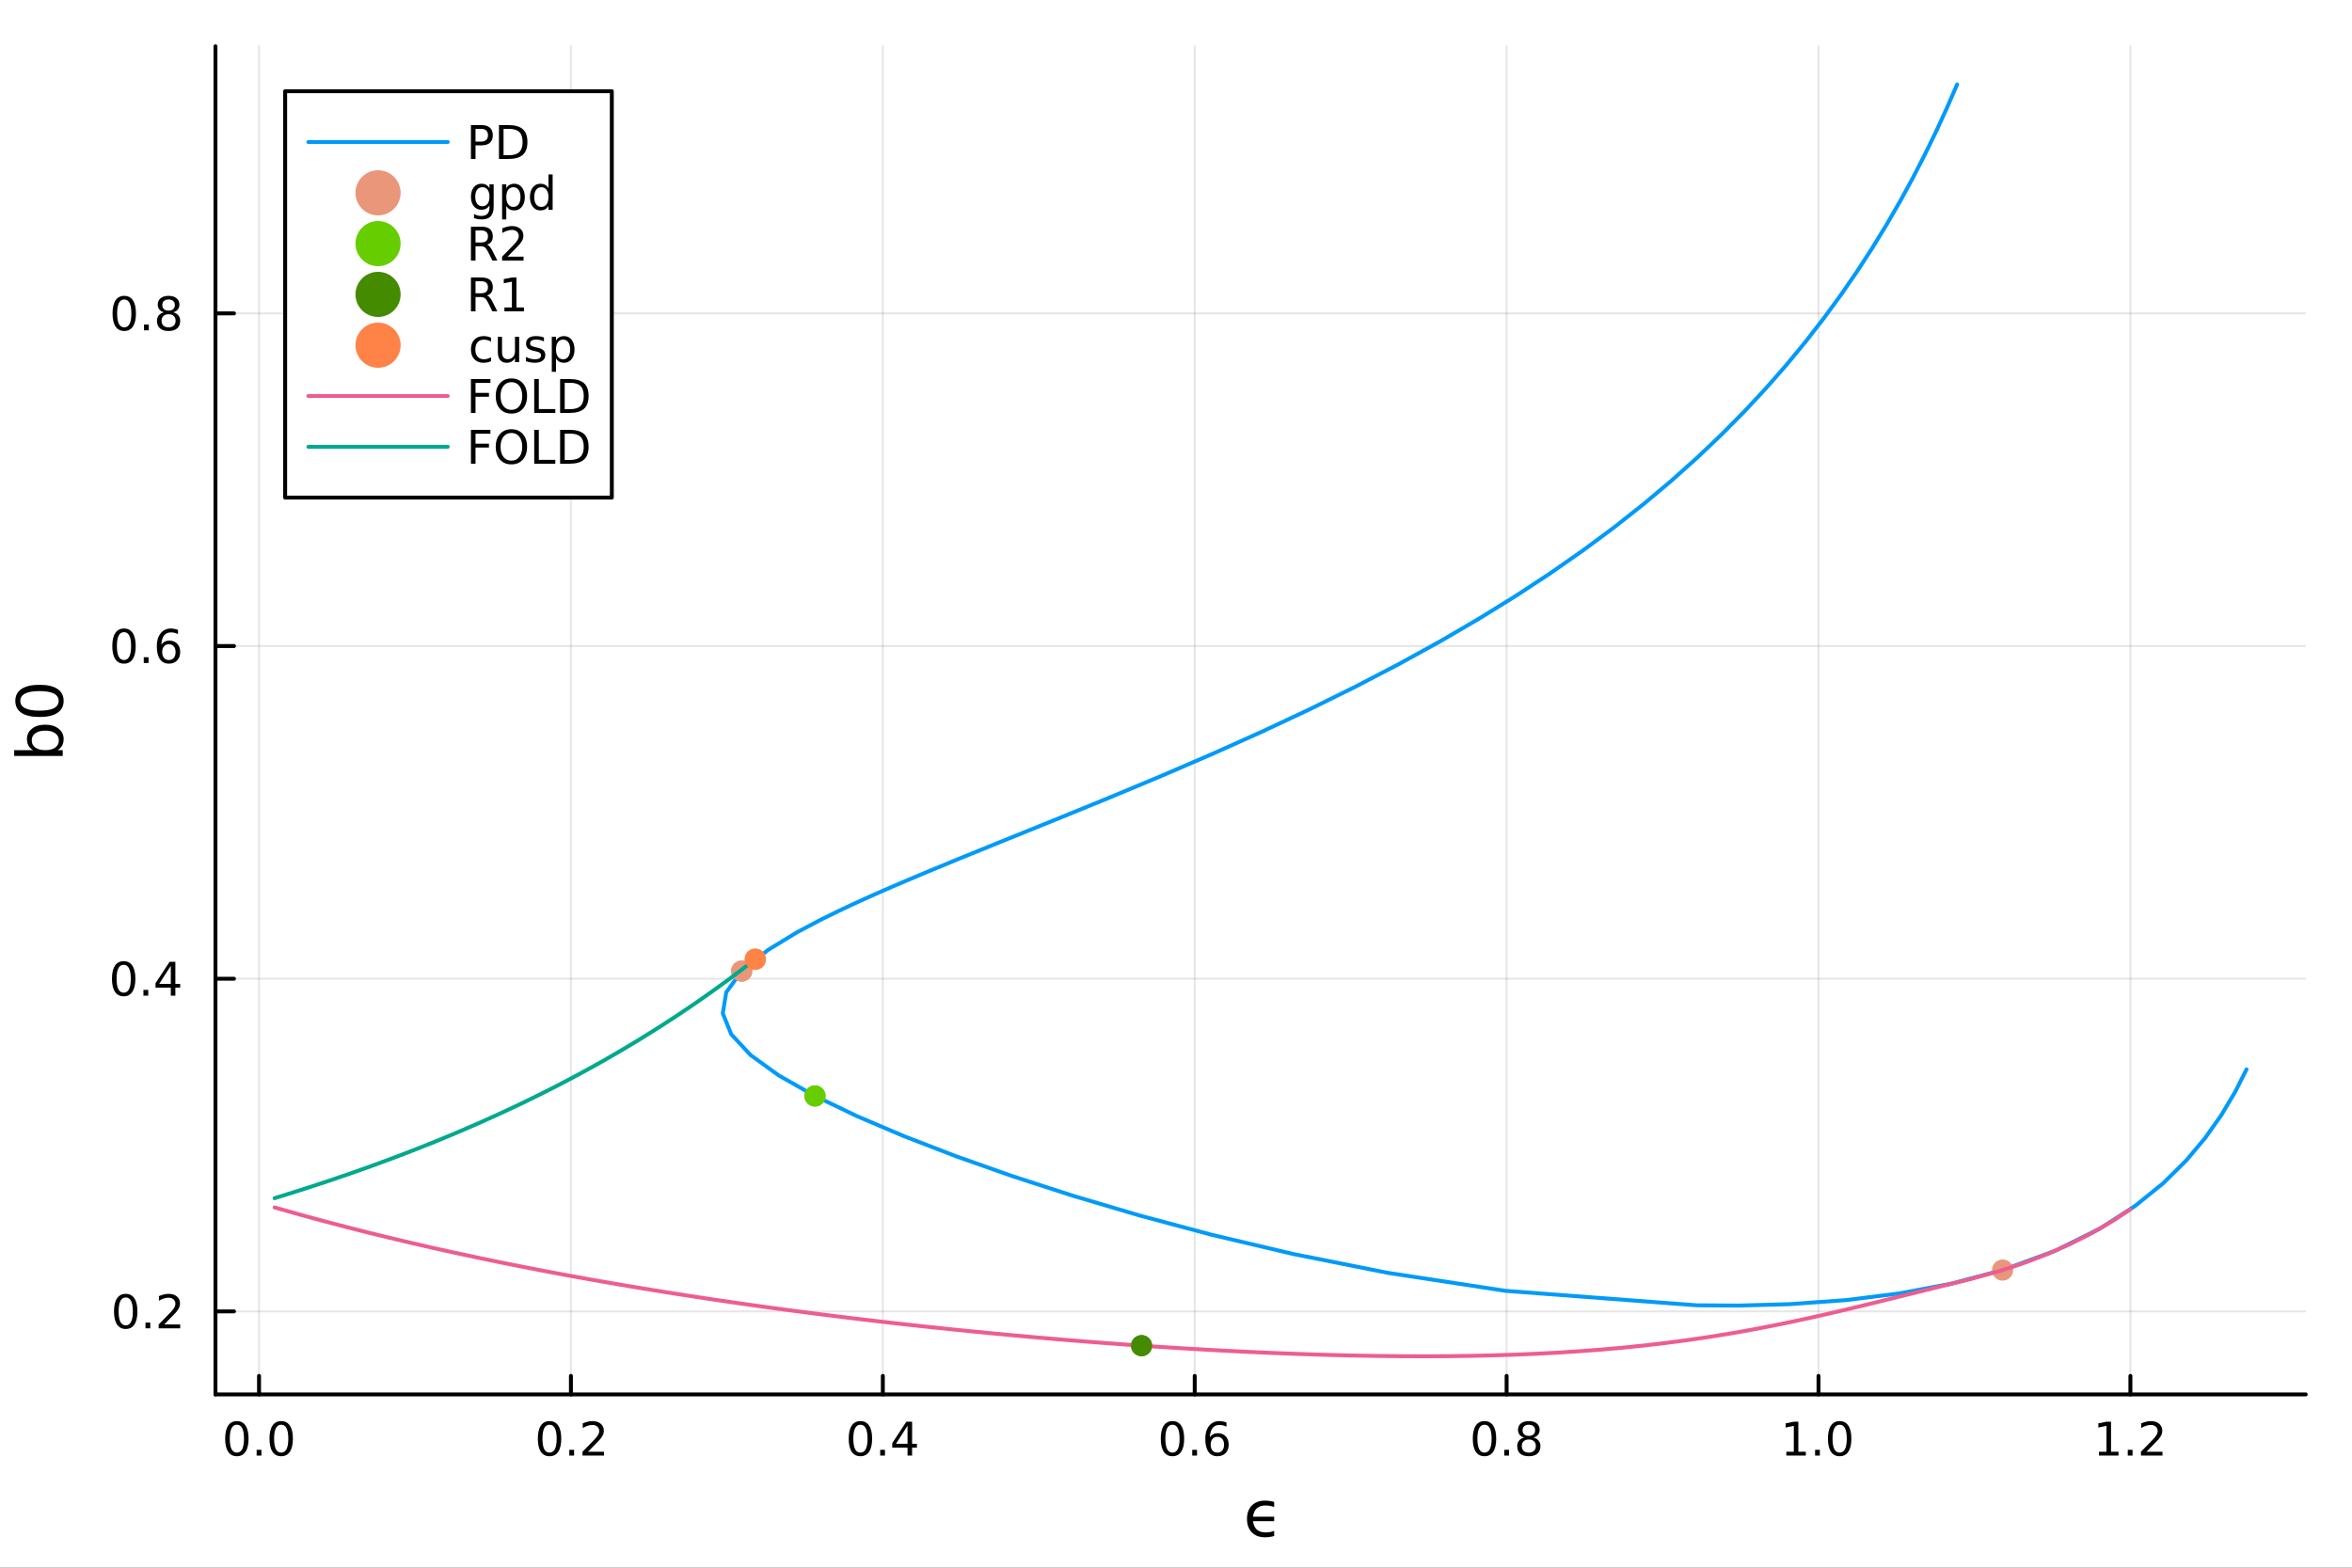
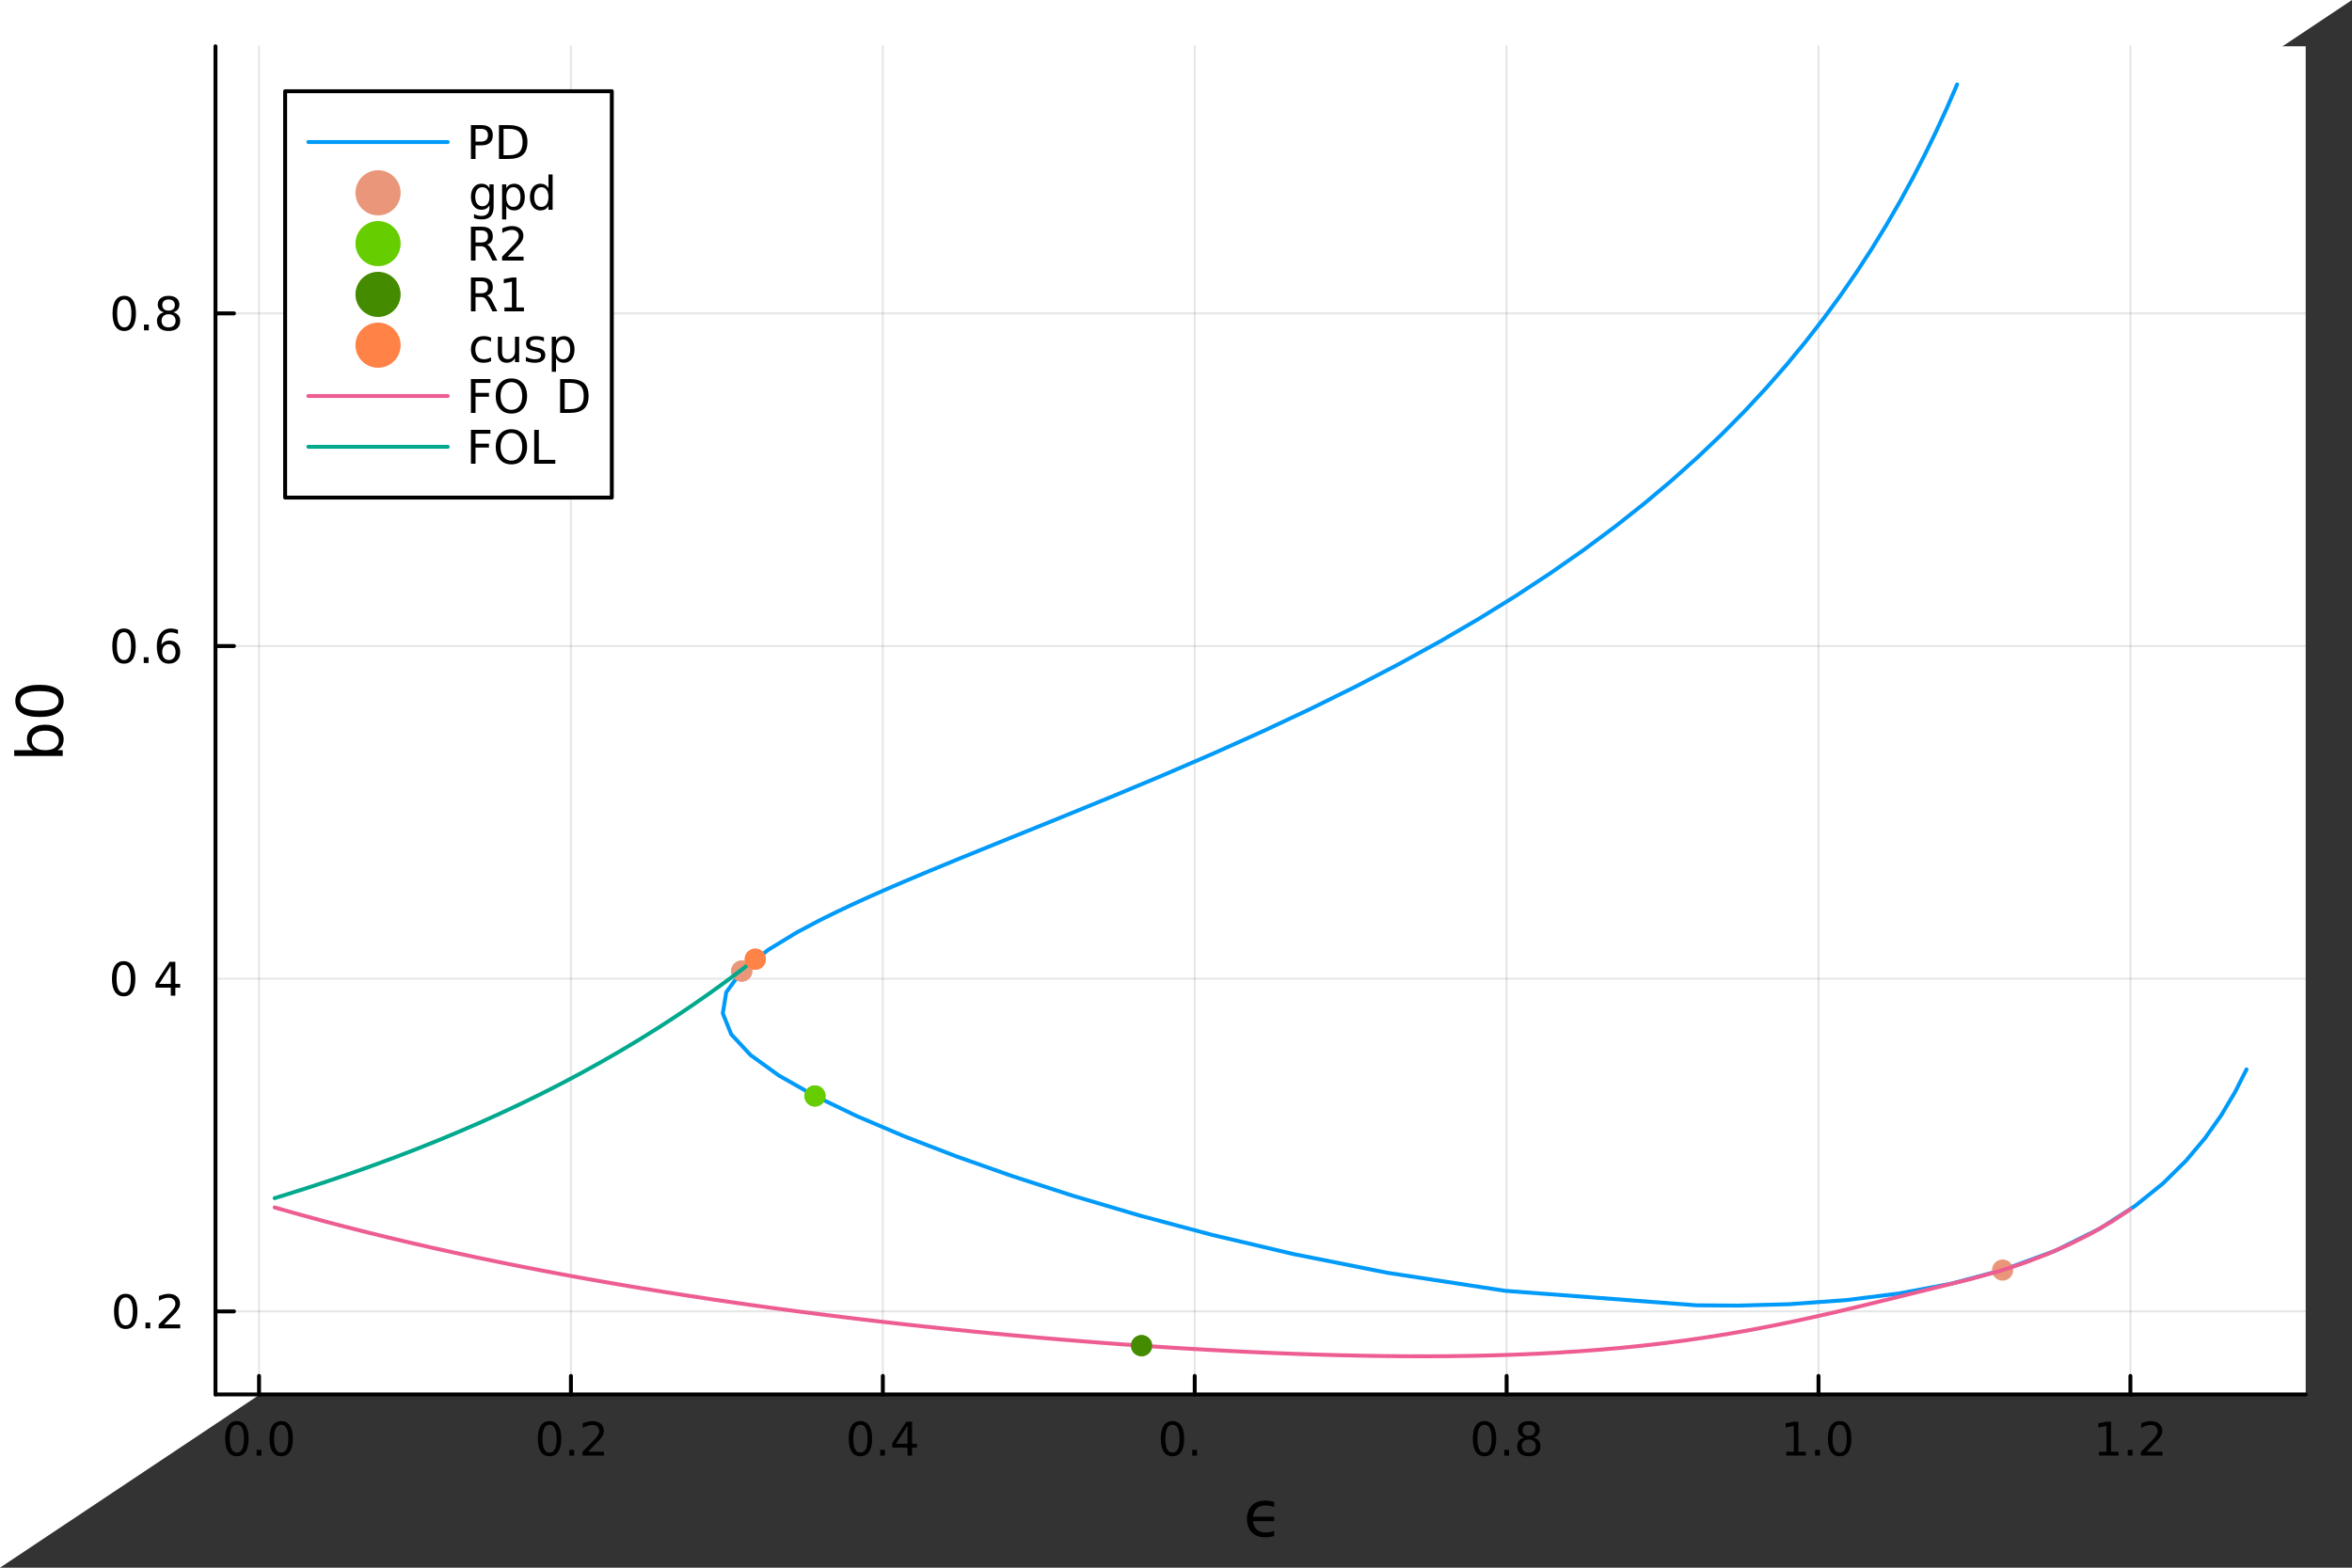
<svg xmlns="http://www.w3.org/2000/svg" width="600" height="400" viewBox="0 0 2400 1600">
  <rect x="0" y="0" width="2400" height="1600" fill="#333333" stroke="none" />
  <defs>
    <clipPath id="clip460">
      <rect x="0" y="0" width="2400" height="1600" />
    </clipPath>
  </defs>
-   <path clip-path="url(#clip460)" d="M0 1600 L2400 1600 L2400 0 L0 0  Z" fill="#ffffff" fill-rule="evenodd" fill-opacity="1" />
+   <path clip-path="url(#clip460)" d="M0 1600 L2400 0 L0 0  Z" fill="#ffffff" fill-rule="evenodd" fill-opacity="1" />
  <defs>
    <clipPath id="clip461">
      <rect x="219" y="47" width="2134" height="1377" />
    </clipPath>
  </defs>
  <path clip-path="url(#clip460)" d="M219.866 1423.18 L2352.76 1423.18 L2352.76 47.244 L219.866 47.244  Z" fill="#ffffff" fill-rule="evenodd" fill-opacity="1" />
  <polyline clip-path="url(#clip461)" style="stroke:#000000; stroke-linecap:round; stroke-linejoin:round; stroke-width:2; stroke-opacity:0.1; fill:none" points="264.318,1423.18 264.318,47.244 " />
  <polyline clip-path="url(#clip461)" style="stroke:#000000; stroke-linecap:round; stroke-linejoin:round; stroke-width:2; stroke-opacity:0.1; fill:none" points="582.579,1423.18 582.579,47.244 " />
  <polyline clip-path="url(#clip461)" style="stroke:#000000; stroke-linecap:round; stroke-linejoin:round; stroke-width:2; stroke-opacity:0.1; fill:none" points="900.84,1423.18 900.84,47.244 " />
  <polyline clip-path="url(#clip461)" style="stroke:#000000; stroke-linecap:round; stroke-linejoin:round; stroke-width:2; stroke-opacity:0.1; fill:none" points="1219.1,1423.18 1219.1,47.244 " />
  <polyline clip-path="url(#clip461)" style="stroke:#000000; stroke-linecap:round; stroke-linejoin:round; stroke-width:2; stroke-opacity:0.1; fill:none" points="1537.36,1423.18 1537.36,47.244 " />
  <polyline clip-path="url(#clip461)" style="stroke:#000000; stroke-linecap:round; stroke-linejoin:round; stroke-width:2; stroke-opacity:0.1; fill:none" points="1855.62,1423.18 1855.62,47.244 " />
  <polyline clip-path="url(#clip461)" style="stroke:#000000; stroke-linecap:round; stroke-linejoin:round; stroke-width:2; stroke-opacity:0.1; fill:none" points="2173.88,1423.18 2173.88,47.244 " />
  <polyline clip-path="url(#clip461)" style="stroke:#000000; stroke-linecap:round; stroke-linejoin:round; stroke-width:2; stroke-opacity:0.1; fill:none" points="219.866,1338.42 2352.76,1338.42 " />
  <polyline clip-path="url(#clip461)" style="stroke:#000000; stroke-linecap:round; stroke-linejoin:round; stroke-width:2; stroke-opacity:0.1; fill:none" points="219.866,998.896 2352.76,998.896 " />
  <polyline clip-path="url(#clip461)" style="stroke:#000000; stroke-linecap:round; stroke-linejoin:round; stroke-width:2; stroke-opacity:0.1; fill:none" points="219.866,659.375 2352.76,659.375 " />
  <polyline clip-path="url(#clip461)" style="stroke:#000000; stroke-linecap:round; stroke-linejoin:round; stroke-width:2; stroke-opacity:0.1; fill:none" points="219.866,319.853 2352.76,319.853 " />
  <polyline clip-path="url(#clip460)" style="stroke:#000000; stroke-linecap:round; stroke-linejoin:round; stroke-width:4; stroke-opacity:1; fill:none" points="219.866,1423.18 2352.76,1423.18 " />
  <polyline clip-path="url(#clip460)" style="stroke:#000000; stroke-linecap:round; stroke-linejoin:round; stroke-width:4; stroke-opacity:1; fill:none" points="264.318,1423.18 264.318,1404.28 " />
  <polyline clip-path="url(#clip460)" style="stroke:#000000; stroke-linecap:round; stroke-linejoin:round; stroke-width:4; stroke-opacity:1; fill:none" points="582.579,1423.18 582.579,1404.28 " />
  <polyline clip-path="url(#clip460)" style="stroke:#000000; stroke-linecap:round; stroke-linejoin:round; stroke-width:4; stroke-opacity:1; fill:none" points="900.84,1423.18 900.84,1404.28 " />
  <polyline clip-path="url(#clip460)" style="stroke:#000000; stroke-linecap:round; stroke-linejoin:round; stroke-width:4; stroke-opacity:1; fill:none" points="1219.1,1423.18 1219.1,1404.28 " />
  <polyline clip-path="url(#clip460)" style="stroke:#000000; stroke-linecap:round; stroke-linejoin:round; stroke-width:4; stroke-opacity:1; fill:none" points="1537.36,1423.18 1537.36,1404.28 " />
  <polyline clip-path="url(#clip460)" style="stroke:#000000; stroke-linecap:round; stroke-linejoin:round; stroke-width:4; stroke-opacity:1; fill:none" points="1855.62,1423.18 1855.62,1404.28 " />
  <polyline clip-path="url(#clip460)" style="stroke:#000000; stroke-linecap:round; stroke-linejoin:round; stroke-width:4; stroke-opacity:1; fill:none" points="2173.88,1423.18 2173.88,1404.28 " />
  <path clip-path="url(#clip460)" d="M241.702 1454.1 Q238.091 1454.1 236.263 1457.66 Q234.457 1461.2 234.457 1468.33 Q234.457 1475.44 236.263 1479.01 Q238.091 1482.55 241.702 1482.55 Q245.337 1482.55 247.142 1479.01 Q248.971 1475.44 248.971 1468.33 Q248.971 1461.2 247.142 1457.66 Q245.337 1454.1 241.702 1454.1 M241.702 1450.39 Q247.513 1450.39 250.568 1455 Q253.647 1459.58 253.647 1468.33 Q253.647 1477.06 250.568 1481.67 Q247.513 1486.25 241.702 1486.25 Q235.892 1486.25 232.814 1481.67 Q229.758 1477.06 229.758 1468.33 Q229.758 1459.58 232.814 1455 Q235.892 1450.39 241.702 1450.39 Z" fill="#000000" fill-rule="nonzero" fill-opacity="1" />
  <path clip-path="url(#clip460)" d="M261.864 1479.7 L266.749 1479.7 L266.749 1485.58 L261.864 1485.58 L261.864 1479.7 Z" fill="#000000" fill-rule="nonzero" fill-opacity="1" />
  <path clip-path="url(#clip460)" d="M286.934 1454.1 Q283.323 1454.1 281.494 1457.66 Q279.688 1461.2 279.688 1468.33 Q279.688 1475.44 281.494 1479.01 Q283.323 1482.55 286.934 1482.55 Q290.568 1482.55 292.373 1479.01 Q294.202 1475.44 294.202 1468.33 Q294.202 1461.2 292.373 1457.66 Q290.568 1454.1 286.934 1454.1 M286.934 1450.39 Q292.744 1450.39 295.799 1455 Q298.878 1459.58 298.878 1468.33 Q298.878 1477.06 295.799 1481.67 Q292.744 1486.25 286.934 1486.25 Q281.123 1486.25 278.045 1481.67 Q274.989 1477.06 274.989 1468.33 Q274.989 1459.58 278.045 1455 Q281.123 1450.39 286.934 1450.39 Z" fill="#000000" fill-rule="nonzero" fill-opacity="1" />
  <path clip-path="url(#clip460)" d="M560.762 1454.1 Q557.151 1454.1 555.322 1457.66 Q553.517 1461.2 553.517 1468.33 Q553.517 1475.44 555.322 1479.01 Q557.151 1482.55 560.762 1482.55 Q564.396 1482.55 566.202 1479.01 Q568.031 1475.44 568.031 1468.33 Q568.031 1461.2 566.202 1457.66 Q564.396 1454.1 560.762 1454.1 M560.762 1450.39 Q566.572 1450.39 569.628 1455 Q572.706 1459.58 572.706 1468.33 Q572.706 1477.06 569.628 1481.67 Q566.572 1486.25 560.762 1486.25 Q554.952 1486.25 551.873 1481.67 Q548.818 1477.06 548.818 1468.33 Q548.818 1459.58 551.873 1455 Q554.952 1450.39 560.762 1450.39 Z" fill="#000000" fill-rule="nonzero" fill-opacity="1" />
  <path clip-path="url(#clip460)" d="M580.924 1479.7 L585.808 1479.7 L585.808 1485.58 L580.924 1485.58 L580.924 1479.7 Z" fill="#000000" fill-rule="nonzero" fill-opacity="1" />
  <path clip-path="url(#clip460)" d="M600.021 1481.64 L616.34 1481.64 L616.34 1485.58 L594.396 1485.58 L594.396 1481.64 Q597.058 1478.89 601.641 1474.26 Q606.248 1469.61 607.428 1468.27 Q609.674 1465.74 610.553 1464.01 Q611.456 1462.25 611.456 1460.56 Q611.456 1457.8 609.512 1456.07 Q607.591 1454.33 604.489 1454.33 Q602.29 1454.33 599.836 1455.09 Q597.405 1455.86 594.628 1457.41 L594.628 1452.69 Q597.452 1451.55 599.905 1450.97 Q602.359 1450.39 604.396 1450.39 Q609.766 1450.39 612.961 1453.08 Q616.155 1455.77 616.155 1460.26 Q616.155 1462.39 615.345 1464.31 Q614.558 1466.2 612.452 1468.8 Q611.873 1469.47 608.771 1472.69 Q605.669 1475.88 600.021 1481.64 Z" fill="#000000" fill-rule="nonzero" fill-opacity="1" />
  <path clip-path="url(#clip460)" d="M877.981 1454.1 Q874.37 1454.1 872.542 1457.66 Q870.736 1461.2 870.736 1468.33 Q870.736 1475.44 872.542 1479.01 Q874.37 1482.55 877.981 1482.55 Q881.616 1482.55 883.421 1479.01 Q885.25 1475.44 885.25 1468.33 Q885.25 1461.2 883.421 1457.66 Q881.616 1454.1 877.981 1454.1 M877.981 1450.39 Q883.792 1450.39 886.847 1455 Q889.926 1459.58 889.926 1468.33 Q889.926 1477.06 886.847 1481.67 Q883.792 1486.25 877.981 1486.25 Q872.171 1486.25 869.093 1481.67 Q866.037 1477.06 866.037 1468.33 Q866.037 1459.58 869.093 1455 Q872.171 1450.39 877.981 1450.39 Z" fill="#000000" fill-rule="nonzero" fill-opacity="1" />
  <path clip-path="url(#clip460)" d="M898.143 1479.7 L903.028 1479.7 L903.028 1485.58 L898.143 1485.58 L898.143 1479.7 Z" fill="#000000" fill-rule="nonzero" fill-opacity="1" />
  <path clip-path="url(#clip460)" d="M926.06 1455.09 L914.254 1473.54 L926.06 1473.54 L926.06 1455.09 M924.833 1451.02 L930.713 1451.02 L930.713 1473.54 L935.643 1473.54 L935.643 1477.43 L930.713 1477.43 L930.713 1485.58 L926.06 1485.58 L926.06 1477.43 L910.458 1477.43 L910.458 1472.92 L924.833 1451.02 Z" fill="#000000" fill-rule="nonzero" fill-opacity="1" />
  <path clip-path="url(#clip460)" d="M1196.4 1454.1 Q1192.79 1454.1 1190.96 1457.66 Q1189.16 1461.2 1189.16 1468.33 Q1189.16 1475.44 1190.96 1479.01 Q1192.79 1482.55 1196.4 1482.55 Q1200.04 1482.55 1201.84 1479.01 Q1203.67 1475.44 1203.67 1468.33 Q1203.67 1461.2 1201.84 1457.66 Q1200.04 1454.1 1196.4 1454.1 M1196.4 1450.39 Q1202.21 1450.39 1205.27 1455 Q1208.35 1459.58 1208.35 1468.33 Q1208.35 1477.06 1205.27 1481.67 Q1202.21 1486.25 1196.4 1486.25 Q1190.59 1486.25 1187.52 1481.67 Q1184.46 1477.06 1184.46 1468.33 Q1184.46 1459.58 1187.52 1455 Q1190.59 1450.39 1196.4 1450.39 Z" fill="#000000" fill-rule="nonzero" fill-opacity="1" />
  <path clip-path="url(#clip460)" d="M1216.57 1479.7 L1221.45 1479.7 L1221.45 1485.58 L1216.57 1485.58 L1216.57 1479.7 Z" fill="#000000" fill-rule="nonzero" fill-opacity="1" />
-   <path clip-path="url(#clip460)" d="M1242.21 1466.44 Q1239.07 1466.44 1237.21 1468.59 Q1235.39 1470.74 1235.39 1474.49 Q1235.39 1478.22 1237.21 1480.39 Q1239.07 1482.55 1242.21 1482.55 Q1245.36 1482.55 1247.19 1480.39 Q1249.04 1478.22 1249.04 1474.49 Q1249.04 1470.74 1247.19 1468.59 Q1245.36 1466.44 1242.21 1466.44 M1251.5 1451.78 L1251.5 1456.04 Q1249.74 1455.21 1247.93 1454.77 Q1246.15 1454.33 1244.39 1454.33 Q1239.76 1454.33 1237.31 1457.45 Q1234.88 1460.58 1234.53 1466.9 Q1235.9 1464.89 1237.96 1463.82 Q1240.02 1462.73 1242.49 1462.73 Q1247.7 1462.73 1250.71 1465.9 Q1253.74 1469.05 1253.74 1474.49 Q1253.74 1479.82 1250.59 1483.03 Q1247.45 1486.25 1242.21 1486.25 Q1236.22 1486.25 1233.05 1481.67 Q1229.88 1477.06 1229.88 1468.33 Q1229.88 1460.14 1233.77 1455.28 Q1237.65 1450.39 1244.21 1450.39 Q1245.96 1450.39 1247.75 1450.74 Q1249.55 1451.09 1251.5 1451.78 Z" fill="#000000" fill-rule="nonzero" fill-opacity="1" />
  <path clip-path="url(#clip460)" d="M1514.79 1454.1 Q1511.18 1454.1 1509.35 1457.66 Q1507.55 1461.2 1507.55 1468.33 Q1507.55 1475.44 1509.35 1479.01 Q1511.18 1482.55 1514.79 1482.55 Q1518.43 1482.55 1520.23 1479.01 Q1522.06 1475.44 1522.06 1468.33 Q1522.06 1461.2 1520.23 1457.66 Q1518.43 1454.1 1514.79 1454.1 M1514.79 1450.39 Q1520.6 1450.39 1523.66 1455 Q1526.74 1459.58 1526.74 1468.33 Q1526.74 1477.06 1523.66 1481.67 Q1520.6 1486.25 1514.79 1486.25 Q1508.98 1486.25 1505.9 1481.67 Q1502.85 1477.06 1502.85 1468.33 Q1502.85 1459.58 1505.9 1455 Q1508.98 1450.39 1514.79 1450.39 Z" fill="#000000" fill-rule="nonzero" fill-opacity="1" />
  <path clip-path="url(#clip460)" d="M1534.95 1479.7 L1539.84 1479.7 L1539.84 1485.58 L1534.95 1485.58 L1534.95 1479.7 Z" fill="#000000" fill-rule="nonzero" fill-opacity="1" />
  <path clip-path="url(#clip460)" d="M1560.02 1469.17 Q1556.69 1469.17 1554.77 1470.95 Q1552.87 1472.73 1552.87 1475.86 Q1552.87 1478.98 1554.77 1480.77 Q1556.69 1482.55 1560.02 1482.55 Q1563.36 1482.55 1565.28 1480.77 Q1567.2 1478.96 1567.2 1475.86 Q1567.2 1472.73 1565.28 1470.95 Q1563.38 1469.17 1560.02 1469.17 M1555.35 1467.18 Q1552.34 1466.44 1550.65 1464.38 Q1548.98 1462.32 1548.98 1459.35 Q1548.98 1455.21 1551.92 1452.8 Q1554.89 1450.39 1560.02 1450.39 Q1565.19 1450.39 1568.13 1452.8 Q1571.07 1455.21 1571.07 1459.35 Q1571.07 1462.32 1569.38 1464.38 Q1567.71 1466.44 1564.72 1467.18 Q1568.1 1467.96 1569.98 1470.26 Q1571.88 1472.55 1571.88 1475.86 Q1571.88 1480.88 1568.8 1483.57 Q1565.74 1486.25 1560.02 1486.25 Q1554.31 1486.25 1551.23 1483.57 Q1548.17 1480.88 1548.17 1475.86 Q1548.17 1472.55 1550.07 1470.26 Q1551.97 1467.96 1555.35 1467.18 M1553.64 1459.79 Q1553.64 1462.48 1555.3 1463.98 Q1556.99 1465.49 1560.02 1465.49 Q1563.03 1465.49 1564.72 1463.98 Q1566.44 1462.48 1566.44 1459.79 Q1566.44 1457.11 1564.72 1455.6 Q1563.03 1454.1 1560.02 1454.1 Q1556.99 1454.1 1555.3 1455.6 Q1553.64 1457.11 1553.64 1459.79 Z" fill="#000000" fill-rule="nonzero" fill-opacity="1" />
  <path clip-path="url(#clip460)" d="M1822.78 1481.64 L1830.42 1481.64 L1830.42 1455.28 L1822.1 1456.95 L1822.1 1452.69 L1830.37 1451.02 L1835.04 1451.02 L1835.04 1481.64 L1842.68 1481.64 L1842.68 1485.58 L1822.78 1485.58 L1822.78 1481.64 Z" fill="#000000" fill-rule="nonzero" fill-opacity="1" />
  <path clip-path="url(#clip460)" d="M1852.13 1479.7 L1857.01 1479.7 L1857.01 1485.58 L1852.13 1485.58 L1852.13 1479.7 Z" fill="#000000" fill-rule="nonzero" fill-opacity="1" />
  <path clip-path="url(#clip460)" d="M1877.2 1454.1 Q1873.59 1454.1 1871.76 1457.66 Q1869.95 1461.2 1869.95 1468.33 Q1869.95 1475.44 1871.76 1479.01 Q1873.59 1482.55 1877.2 1482.55 Q1880.83 1482.55 1882.64 1479.01 Q1884.47 1475.44 1884.47 1468.33 Q1884.47 1461.2 1882.64 1457.66 Q1880.83 1454.1 1877.2 1454.1 M1877.2 1450.39 Q1883.01 1450.39 1886.06 1455 Q1889.14 1459.58 1889.14 1468.33 Q1889.14 1477.06 1886.06 1481.67 Q1883.01 1486.25 1877.2 1486.25 Q1871.39 1486.25 1868.31 1481.67 Q1865.25 1477.06 1865.25 1468.33 Q1865.25 1459.58 1868.31 1455 Q1871.39 1450.39 1877.2 1450.39 Z" fill="#000000" fill-rule="nonzero" fill-opacity="1" />
  <path clip-path="url(#clip460)" d="M2141.84 1481.64 L2149.47 1481.64 L2149.47 1455.28 L2141.16 1456.95 L2141.16 1452.69 L2149.43 1451.02 L2154.1 1451.02 L2154.1 1481.64 L2161.74 1481.64 L2161.74 1485.58 L2141.84 1485.58 L2141.84 1481.64 Z" fill="#000000" fill-rule="nonzero" fill-opacity="1" />
  <path clip-path="url(#clip460)" d="M2171.19 1479.7 L2176.07 1479.7 L2176.07 1485.58 L2171.19 1485.58 L2171.19 1479.7 Z" fill="#000000" fill-rule="nonzero" fill-opacity="1" />
  <path clip-path="url(#clip460)" d="M2190.28 1481.64 L2206.6 1481.64 L2206.6 1485.58 L2184.66 1485.58 L2184.66 1481.64 Q2187.32 1478.89 2191.91 1474.26 Q2196.51 1469.61 2197.69 1468.27 Q2199.94 1465.74 2200.82 1464.01 Q2201.72 1462.25 2201.72 1460.56 Q2201.72 1457.8 2199.78 1456.07 Q2197.85 1454.33 2194.75 1454.33 Q2192.55 1454.33 2190.1 1455.09 Q2187.67 1455.86 2184.89 1457.41 L2184.89 1452.69 Q2187.72 1451.55 2190.17 1450.97 Q2192.62 1450.39 2194.66 1450.39 Q2200.03 1450.39 2203.22 1453.08 Q2206.42 1455.77 2206.42 1460.26 Q2206.42 1462.39 2205.61 1464.31 Q2204.82 1466.2 2202.72 1468.8 Q2202.14 1469.47 2199.03 1472.69 Q2195.93 1475.88 2190.28 1481.64 Z" fill="#000000" fill-rule="nonzero" fill-opacity="1" />
  <path clip-path="url(#clip460)" d="M1300.17 1538.06 Q1298.99 1537.65 1297.82 1537.33 Q1294.67 1536.5 1291.29 1536.5 Q1285.47 1536.5 1282.22 1539.65 Q1279.2 1542.58 1278.62 1547.96 L1300.17 1547.96 L1300.17 1552.54 L1278.62 1552.54 Q1279.2 1557.92 1282.22 1560.85 Q1285.47 1564 1291.29 1564 Q1295.37 1564 1297.82 1563.17 L1300.17 1562.38 L1300.17 1567.69 L1297.66 1568.27 Q1294.35 1568.97 1290.94 1568.97 Q1282.41 1568.97 1277.45 1564 Q1272.45 1559.04 1272.45 1550.25 Q1272.45 1541.47 1277.45 1536.5 Q1282.41 1531.54 1290.94 1531.54 Q1294.16 1531.54 1297.66 1532.24 Q1298.93 1532.49 1300.17 1532.87 L1300.17 1538.06 Z" fill="#000000" fill-rule="nonzero" fill-opacity="1" />
  <polyline clip-path="url(#clip460)" style="stroke:#000000; stroke-linecap:round; stroke-linejoin:round; stroke-width:4; stroke-opacity:1; fill:none" points="219.866,1423.18 219.866,47.244 " />
  <polyline clip-path="url(#clip460)" style="stroke:#000000; stroke-linecap:round; stroke-linejoin:round; stroke-width:4; stroke-opacity:1; fill:none" points="219.866,1338.42 238.764,1338.42 " />
-   <polyline clip-path="url(#clip460)" style="stroke:#000000; stroke-linecap:round; stroke-linejoin:round; stroke-width:4; stroke-opacity:1; fill:none" points="219.866,998.896 238.764,998.896 " />
  <polyline clip-path="url(#clip460)" style="stroke:#000000; stroke-linecap:round; stroke-linejoin:round; stroke-width:4; stroke-opacity:1; fill:none" points="219.866,659.375 238.764,659.375 " />
  <polyline clip-path="url(#clip460)" style="stroke:#000000; stroke-linecap:round; stroke-linejoin:round; stroke-width:4; stroke-opacity:1; fill:none" points="219.866,319.853 238.764,319.853 " />
  <path clip-path="url(#clip460)" d="M128.288 1324.22 Q124.677 1324.22 122.848 1327.78 Q121.043 1331.32 121.043 1338.45 Q121.043 1345.56 122.848 1349.12 Q124.677 1352.67 128.288 1352.67 Q131.922 1352.67 133.728 1349.12 Q135.556 1345.56 135.556 1338.45 Q135.556 1331.32 133.728 1327.78 Q131.922 1324.22 128.288 1324.22 M128.288 1320.51 Q134.098 1320.51 137.154 1325.12 Q140.232 1329.7 140.232 1338.45 Q140.232 1347.18 137.154 1351.79 Q134.098 1356.37 128.288 1356.37 Q122.478 1356.37 119.399 1351.79 Q116.343 1347.18 116.343 1338.45 Q116.343 1329.7 119.399 1325.12 Q122.478 1320.51 128.288 1320.51 Z" fill="#000000" fill-rule="nonzero" fill-opacity="1" />
  <path clip-path="url(#clip460)" d="M148.45 1349.82 L153.334 1349.82 L153.334 1355.7 L148.45 1355.7 L148.45 1349.82 Z" fill="#000000" fill-rule="nonzero" fill-opacity="1" />
  <path clip-path="url(#clip460)" d="M167.547 1351.76 L183.866 1351.76 L183.866 1355.7 L161.922 1355.7 L161.922 1351.76 Q164.584 1349.01 169.167 1344.38 Q173.774 1339.73 174.954 1338.38 Q177.2 1335.86 178.079 1334.12 Q178.982 1332.36 178.982 1330.67 Q178.982 1327.92 177.038 1326.18 Q175.116 1324.45 172.014 1324.45 Q169.815 1324.45 167.362 1325.21 Q164.931 1325.98 162.153 1327.53 L162.153 1322.8 Q164.977 1321.67 167.431 1321.09 Q169.885 1320.51 171.922 1320.51 Q177.292 1320.51 180.487 1323.2 Q183.681 1325.88 183.681 1330.37 Q183.681 1332.5 182.871 1334.42 Q182.084 1336.32 179.977 1338.92 Q179.399 1339.59 176.297 1342.8 Q173.195 1346 167.547 1351.76 Z" fill="#000000" fill-rule="nonzero" fill-opacity="1" />
  <path clip-path="url(#clip460)" d="M126.205 984.695 Q122.593 984.695 120.765 988.259 Q118.959 991.801 118.959 998.931 Q118.959 1006.04 120.765 1009.6 Q122.593 1013.14 126.205 1013.14 Q129.839 1013.14 131.644 1009.6 Q133.473 1006.04 133.473 998.931 Q133.473 991.801 131.644 988.259 Q129.839 984.695 126.205 984.695 M126.205 980.991 Q132.015 980.991 135.07 985.597 Q138.149 990.181 138.149 998.931 Q138.149 1007.66 135.07 1012.26 Q132.015 1016.85 126.205 1016.85 Q120.394 1016.85 117.316 1012.26 Q114.26 1007.66 114.26 998.931 Q114.26 990.181 117.316 985.597 Q120.394 980.991 126.205 980.991 Z" fill="#000000" fill-rule="nonzero" fill-opacity="1" />
-   <path clip-path="url(#clip460)" d="M146.366 1010.3 L151.251 1010.3 L151.251 1016.18 L146.366 1016.18 L146.366 1010.3 Z" fill="#000000" fill-rule="nonzero" fill-opacity="1" />
  <path clip-path="url(#clip460)" d="M174.283 985.69 L162.477 1004.14 L174.283 1004.14 L174.283 985.69 M173.056 981.616 L178.936 981.616 L178.936 1004.14 L183.866 1004.14 L183.866 1008.03 L178.936 1008.03 L178.936 1016.18 L174.283 1016.18 L174.283 1008.03 L158.681 1008.03 L158.681 1003.51 L173.056 981.616 Z" fill="#000000" fill-rule="nonzero" fill-opacity="1" />
  <path clip-path="url(#clip460)" d="M126.529 645.173 Q122.918 645.173 121.089 648.738 Q119.283 652.28 119.283 659.409 Q119.283 666.516 121.089 670.081 Q122.918 673.622 126.529 673.622 Q130.163 673.622 131.968 670.081 Q133.797 666.516 133.797 659.409 Q133.797 652.28 131.968 648.738 Q130.163 645.173 126.529 645.173 M126.529 641.47 Q132.339 641.47 135.394 646.076 Q138.473 650.659 138.473 659.409 Q138.473 668.136 135.394 672.743 Q132.339 677.326 126.529 677.326 Q120.718 677.326 117.64 672.743 Q114.584 668.136 114.584 659.409 Q114.584 650.659 117.64 646.076 Q120.718 641.47 126.529 641.47 Z" fill="#000000" fill-rule="nonzero" fill-opacity="1" />
  <path clip-path="url(#clip460)" d="M146.691 670.775 L151.575 670.775 L151.575 676.655 L146.691 676.655 L146.691 670.775 Z" fill="#000000" fill-rule="nonzero" fill-opacity="1" />
  <path clip-path="url(#clip460)" d="M172.339 657.511 Q169.19 657.511 167.339 659.664 Q165.51 661.817 165.51 665.567 Q165.51 669.293 167.339 671.469 Q169.19 673.622 172.339 673.622 Q175.487 673.622 177.315 671.469 Q179.167 669.293 179.167 665.567 Q179.167 661.817 177.315 659.664 Q175.487 657.511 172.339 657.511 M181.621 642.858 L181.621 647.118 Q179.862 646.284 178.056 645.845 Q176.274 645.405 174.514 645.405 Q169.885 645.405 167.431 648.53 Q165.001 651.655 164.653 657.974 Q166.019 655.96 168.079 654.895 Q170.139 653.807 172.616 653.807 Q177.825 653.807 180.834 656.979 Q183.866 660.127 183.866 665.567 Q183.866 670.891 180.718 674.108 Q177.57 677.326 172.339 677.326 Q166.343 677.326 163.172 672.743 Q160.001 668.136 160.001 659.409 Q160.001 651.215 163.89 646.354 Q167.778 641.47 174.329 641.47 Q176.089 641.47 177.871 641.817 Q179.676 642.164 181.621 642.858 Z" fill="#000000" fill-rule="nonzero" fill-opacity="1" />
  <path clip-path="url(#clip460)" d="M126.783 305.652 Q123.172 305.652 121.343 309.217 Q119.538 312.758 119.538 319.888 Q119.538 326.994 121.343 330.559 Q123.172 334.101 126.783 334.101 Q130.417 334.101 132.223 330.559 Q134.052 326.994 134.052 319.888 Q134.052 312.758 132.223 309.217 Q130.417 305.652 126.783 305.652 M126.783 301.948 Q132.593 301.948 135.649 306.555 Q138.728 311.138 138.728 319.888 Q138.728 328.615 135.649 333.221 Q132.593 337.804 126.783 337.804 Q120.973 337.804 117.894 333.221 Q114.839 328.615 114.839 319.888 Q114.839 311.138 117.894 306.555 Q120.973 301.948 126.783 301.948 Z" fill="#000000" fill-rule="nonzero" fill-opacity="1" />
  <path clip-path="url(#clip460)" d="M146.945 331.254 L151.829 331.254 L151.829 337.133 L146.945 337.133 L146.945 331.254 Z" fill="#000000" fill-rule="nonzero" fill-opacity="1" />
  <path clip-path="url(#clip460)" d="M172.014 320.721 Q168.681 320.721 166.76 322.504 Q164.862 324.286 164.862 327.411 Q164.862 330.536 166.76 332.318 Q168.681 334.101 172.014 334.101 Q175.348 334.101 177.269 332.318 Q179.19 330.513 179.19 327.411 Q179.19 324.286 177.269 322.504 Q175.371 320.721 172.014 320.721 M167.339 318.73 Q164.329 317.99 162.64 315.93 Q160.973 313.869 160.973 310.906 Q160.973 306.763 163.913 304.356 Q166.876 301.948 172.014 301.948 Q177.176 301.948 180.116 304.356 Q183.056 306.763 183.056 310.906 Q183.056 313.869 181.366 315.93 Q179.7 317.99 176.714 318.73 Q180.093 319.517 181.968 321.809 Q183.866 324.101 183.866 327.411 Q183.866 332.434 180.788 335.119 Q177.732 337.804 172.014 337.804 Q166.297 337.804 163.218 335.119 Q160.163 332.434 160.163 327.411 Q160.163 324.101 162.061 321.809 Q163.959 319.517 167.339 318.73 M165.626 311.346 Q165.626 314.031 167.292 315.536 Q168.982 317.041 172.014 317.041 Q175.024 317.041 176.714 315.536 Q178.426 314.031 178.426 311.346 Q178.426 308.661 176.714 307.156 Q175.024 305.652 172.014 305.652 Q168.982 305.652 167.292 307.156 Q165.626 308.661 165.626 311.346 Z" fill="#000000" fill-rule="nonzero" fill-opacity="1" />
  <path clip-path="url(#clip460)" d="M46.212 745.699 Q39.751 745.699 36.09 748.373 Q32.398 751.015 32.398 755.662 Q32.398 760.309 36.09 762.982 Q39.751 765.624 46.212 765.624 Q52.673 765.624 56.365 762.982 Q60.026 760.309 60.026 755.662 Q60.026 751.015 56.365 748.373 Q52.673 745.699 46.212 745.699 M33.767 765.624 Q30.584 763.778 29.056 760.977 Q27.497 758.144 27.497 754.23 Q27.497 747.736 32.653 743.694 Q37.809 739.62 46.212 739.62 Q54.615 739.62 59.771 743.694 Q64.927 747.736 64.927 754.23 Q64.927 758.144 63.399 760.977 Q61.84 763.778 58.657 765.624 L64.004 765.624 L64.004 771.512 L14.479 771.512 L14.479 765.624 L33.767 765.624 Z" fill="#000000" fill-rule="nonzero" fill-opacity="1" />
  <path clip-path="url(#clip460)" d="M20.717 715.335 Q20.717 720.3 25.619 722.815 Q30.489 725.297 40.292 725.297 Q50.063 725.297 54.965 722.815 Q59.835 720.3 59.835 715.335 Q59.835 710.338 54.965 707.855 Q50.063 705.341 40.292 705.341 Q30.489 705.341 25.619 707.855 Q20.717 710.338 20.717 715.335 M15.625 715.335 Q15.625 707.346 21.959 703.145 Q28.261 698.912 40.292 698.912 Q52.291 698.912 58.625 703.145 Q64.927 707.346 64.927 715.335 Q64.927 723.324 58.625 727.557 Q52.291 731.759 40.292 731.759 Q28.261 731.759 21.959 727.557 Q15.625 723.324 15.625 715.335 Z" fill="#000000" fill-rule="nonzero" fill-opacity="1" />
  <polyline clip-path="url(#clip461)" style="stroke:#009af9; stroke-linecap:round; stroke-linejoin:round; stroke-width:4; stroke-opacity:1; fill:none" points="1997.07,86.186 1986.69,110.087 1975.71,133.981 1964.09,157.866 1951.79,181.743 1938.77,205.61 1924.97,229.465 1910.36,253.309 1894.88,277.139 1878.46,300.955 1861.06,324.754 1842.59,348.535 1823,372.295 1802.21,396.033 1780.14,419.746 1756.71,443.431 1731.83,467.083 1705.41,490.7 1677.36,514.277 1647.58,537.809 1615.97,561.29 1582.45,584.713 1546.92,608.073 1509.31,631.359 1469.54,654.564 1427.57,677.679 1383.39,700.691 1337.03,723.592 1288.55,746.37 1238.13,769.015 1185.99,791.519 1132.5,813.875 1078.14,836.082 1023.6,858.144 978.748,876.373 947.842,889.131 926.582,898.074 911.93,904.347 901.798,908.751 894.768,911.844 889.875,914.016 885.023,916.187 878.191,919.276 868.627,923.67 855.362,929.92 837.271,938.809 813.368,951.452 783.843,969.438 756.888,991.083 741.077,1012.7 737.527,1034.25 746.18,1055.64 765.891,1076.82 794.944,1097.8 831.605,1118.57 874.466,1139.18 922.555,1159.65 975.33,1180 1032.65,1200.25 1094.75,1220.39 1162.31,1240.41 1236.58,1260.27 1319.76,1279.89 1416.15,1299.1 1536.11,1317.44 1731.3,1332.21 1773.92,1332.48 1825.69,1331.07 1883.89,1326.89 1938.11,1320.09 1990.63,1310.23 2043.47,1296.25 2097.1,1276.59 2143.06,1253.76 2178.64,1230.81 2207.21,1207.75 2230.65,1184.61 2250.18,1161.4 2266.62,1138.13 2280.54,1114.8 2292.39,1091.42 " />
  <circle clip-path="url(#clip461)" cx="756.888" cy="991.083" r="10.8" fill="#e9967a" fill-rule="evenodd" fill-opacity="1" stroke="none" />
  <circle clip-path="url(#clip461)" cx="831.605" cy="1118.57" r="10.8" fill="#66cd00" fill-rule="evenodd" fill-opacity="1" stroke="none" />
  <circle clip-path="url(#clip461)" cx="2043.47" cy="1296.25" r="10.8" fill="#e9967a" fill-rule="evenodd" fill-opacity="1" stroke="none" />
  <circle clip-path="url(#clip461)" cx="756.888" cy="991.083" r="10.8" fill="#e9967a" fill-rule="evenodd" fill-opacity="1" stroke="none" />
  <circle clip-path="url(#clip461)" cx="831.605" cy="1118.57" r="10.8" fill="#66cd00" fill-rule="evenodd" fill-opacity="1" stroke="none" />
  <circle clip-path="url(#clip461)" cx="1164.85" cy="1373.4" r="10.8" fill="#458b00" fill-rule="evenodd" fill-opacity="1" stroke="none" />
  <circle clip-path="url(#clip461)" cx="770.719" cy="978.963" r="10.8" fill="#ff8247" fill-rule="evenodd" fill-opacity="1" stroke="none" />
  <polyline clip-path="url(#clip461)" style="stroke:#ed5d92; stroke-linecap:round; stroke-linejoin:round; stroke-width:4; stroke-opacity:1; fill:none" points="280.231,1232.32 286.102,1234.01 308.339,1240.28 330.594,1246.33 352.864,1252.18 375.149,1257.83 397.447,1263.29 419.756,1268.58 442.076,1273.69 464.405,1278.63 486.742,1283.41 509.088,1288.05 531.44,1292.53 549.786,1296.1 562.679,1298.56 571.739,1300.25 578.105,1301.43 582.579,1302.26 587.053,1303.07 593.421,1304.23 602.484,1305.85 615.384,1308.13 633.745,1311.3 656.127,1315.05 678.513,1318.69 700.902,1322.21 723.294,1325.62 745.688,1328.93 768.086,1332.13 790.485,1335.23 812.886,1338.23 835.289,1341.13 857.693,1343.94 880.098,1346.65 902.503,1349.28 924.91,1351.81 947.316,1354.25 969.722,1356.6 992.129,1358.87 1014.53,1361.05 1036.94,1363.14 1059.34,1365.15 1081.74,1367.06 1104.14,1368.89 1126.54,1370.63 1148.93,1372.29 1164.85,1373.4 1187.24,1374.9 1209.63,1376.29 1232.01,1377.59 1254.38,1378.79 1276.75,1379.89 1299.12,1380.87 1321.47,1381.75 1343.82,1382.5 1366.16,1383.13 1388.49,1383.62 1410.81,1383.98 1433.12,1384.19 1455.42,1384.24 1477.7,1384.12 1499.97,1383.82 1522.22,1383.33 1544.46,1382.63 1566.67,1381.71 1588.87,1380.55 1611.04,1379.14 1633.19,1377.47 1655.32,1375.51 1677.4,1373.25 1699.45,1370.69 1721.44,1367.8 1743.37,1364.6 1765.21,1361.07 1786.93,1357.23 1808.49,1353.1 1829.85,1348.73 1850.92,1344.15 1871.64,1339.43 1891.9,1334.65 1911.57,1329.88 1930.52,1325.22 1948.52,1320.77 1965.25,1316.62 1980.2,1312.93 1992.52,1309.91 2000.85,1307.88 2009.31,1305.8 2039.14,1297.57 2050.56,1294 2066.8,1288.47 2089.15,1279.92 2111.46,1270.14 2133.72,1258.95 2155.92,1246.09 2173.88,1234.21 " />
  <circle clip-path="url(#clip461)" cx="1164.85" cy="1373.4" r="10.8" fill="#458b00" fill-rule="evenodd" fill-opacity="1" stroke="none" />
  <polyline clip-path="url(#clip461)" style="stroke:#00a98d; stroke-linecap:round; stroke-linejoin:round; stroke-width:4; stroke-opacity:1; fill:none" points="280.231,1222.86 293.147,1218.87 315.311,1211.83 337.444,1204.53 359.542,1196.96 381.6,1189.11 403.611,1180.96 425.567,1172.51 447.46,1163.74 469.277,1154.64 491.004,1145.2 512.623,1135.41 534.111,1125.27 551.623,1116.68 563.852,1110.51 572.401,1106.11 578.386,1102.98 582.579,1100.77 586.762,1098.54 592.696,1095.35 601.102,1090.76 612.976,1084.15 629.67,1074.57 649.623,1062.69 669.026,1050.66 687.718,1038.6 705.486,1026.69 722.049,1015.18 737.037,1004.42 749.975,994.855 760.287,987.042 767.337,981.601 770.557,979.09 770.719,978.963 768.759,980.495 762.806,985.107 753.361,992.308 741.07,1001.47 726.555,1011.98 710.335,1023.36 692.815,1035.23 674.305,1047.3 655.034,1059.38 635.176,1071.34 614.861,1083.08 594.186,1094.54 573.225,1105.68 552.036,1116.48 530.662,1126.92 509.138,1137.01 487.49,1146.75 465.739,1156.14 443.902,1165.19 421.994,1173.91 400.024,1182.31 378.003,1190.41 355.936,1198.22 333.831,1205.74 311.692,1213 289.523,1220 280.231,1222.86 " />
  <circle clip-path="url(#clip461)" cx="770.719" cy="978.963" r="10.8" fill="#ff8247" fill-rule="evenodd" fill-opacity="1" stroke="none" />
  <path clip-path="url(#clip460)" d="M290.963 507.829 L624.297 507.829 L624.297 93.109 L290.963 93.109  Z" fill="#ffffff" fill-rule="evenodd" fill-opacity="1" />
  <polyline clip-path="url(#clip460)" style="stroke:#000000; stroke-linecap:round; stroke-linejoin:round; stroke-width:4; stroke-opacity:1; fill:none" points="290.963,507.829 624.297,507.829 624.297,93.109 290.963,93.109 290.963,507.829 " />
  <polyline clip-path="url(#clip460)" style="stroke:#009af9; stroke-linecap:round; stroke-linejoin:round; stroke-width:4; stroke-opacity:1; fill:none" points="314.661,144.949 456.854,144.949 " />
  <path clip-path="url(#clip460)" d="M485.229 131.511 L485.229 144.497 L491.108 144.497 Q494.372 144.497 496.155 142.807 Q497.937 141.118 497.937 137.993 Q497.937 134.891 496.155 133.201 Q494.372 131.511 491.108 131.511 L485.229 131.511 M480.553 127.669 L491.108 127.669 Q496.918 127.669 499.881 130.307 Q502.867 132.923 502.867 137.993 Q502.867 143.108 499.881 145.724 Q496.918 148.34 491.108 148.34 L485.229 148.34 L485.229 162.229 L480.553 162.229 L480.553 127.669 Z" fill="#000000" fill-rule="nonzero" fill-opacity="1" />
  <path clip-path="url(#clip460)" d="M513.816 131.511 L513.816 158.386 L519.465 158.386 Q526.617 158.386 529.928 155.145 Q533.261 151.905 533.261 144.914 Q533.261 137.969 529.928 134.752 Q526.617 131.511 519.465 131.511 L513.816 131.511 M509.141 127.669 L518.747 127.669 Q528.793 127.669 533.492 131.858 Q538.191 136.025 538.191 144.914 Q538.191 153.849 533.469 158.039 Q528.747 162.229 518.747 162.229 L509.141 162.229 L509.141 127.669 Z" fill="#000000" fill-rule="nonzero" fill-opacity="1" />
  <circle clip-path="url(#clip460)" cx="385.758" cy="196.789" r="23.04" fill="#e9967a" fill-rule="evenodd" fill-opacity="1" stroke="none" />
  <path clip-path="url(#clip460)" d="M499.465 200.805 Q499.465 196.175 497.543 193.629 Q495.645 191.083 492.196 191.083 Q488.77 191.083 486.849 193.629 Q484.951 196.175 484.951 200.805 Q484.951 205.411 486.849 207.958 Q488.77 210.504 492.196 210.504 Q495.645 210.504 497.543 207.958 Q499.465 205.411 499.465 200.805 M503.724 210.851 Q503.724 217.471 500.784 220.689 Q497.844 223.93 491.78 223.93 Q489.534 223.93 487.543 223.582 Q485.553 223.258 483.678 222.564 L483.678 218.42 Q485.553 219.439 487.381 219.925 Q489.21 220.411 491.108 220.411 Q495.298 220.411 497.381 218.212 Q499.465 216.036 499.465 211.615 L499.465 209.508 Q498.145 211.8 496.085 212.934 Q494.025 214.069 491.155 214.069 Q486.386 214.069 483.469 210.434 Q480.553 206.8 480.553 200.805 Q480.553 194.786 483.469 191.152 Q486.386 187.518 491.155 187.518 Q494.025 187.518 496.085 188.652 Q498.145 189.786 499.465 192.078 L499.465 188.143 L503.724 188.143 L503.724 210.851 Z" fill="#000000" fill-rule="nonzero" fill-opacity="1" />
  <path clip-path="url(#clip460)" d="M516.617 210.18 L516.617 223.93 L512.335 223.93 L512.335 188.143 L516.617 188.143 L516.617 192.078 Q517.96 189.763 519.997 188.652 Q522.057 187.518 524.904 187.518 Q529.627 187.518 532.566 191.268 Q535.529 195.018 535.529 201.129 Q535.529 207.24 532.566 210.99 Q529.627 214.74 524.904 214.74 Q522.057 214.74 519.997 213.629 Q517.96 212.495 516.617 210.18 M531.108 201.129 Q531.108 196.43 529.164 193.768 Q527.242 191.083 523.863 191.083 Q520.483 191.083 518.539 193.768 Q516.617 196.43 516.617 201.129 Q516.617 205.828 518.539 208.513 Q520.483 211.175 523.863 211.175 Q527.242 211.175 529.164 208.513 Q531.108 205.828 531.108 201.129 Z" fill="#000000" fill-rule="nonzero" fill-opacity="1" />
  <path clip-path="url(#clip460)" d="M559.65 192.078 L559.65 178.05 L563.909 178.05 L563.909 214.069 L559.65 214.069 L559.65 210.18 Q558.307 212.495 556.247 213.629 Q554.21 214.74 551.339 214.74 Q546.64 214.74 543.677 210.99 Q540.738 207.24 540.738 201.129 Q540.738 195.018 543.677 191.268 Q546.64 187.518 551.339 187.518 Q554.21 187.518 556.247 188.652 Q558.307 189.763 559.65 192.078 M545.136 201.129 Q545.136 205.828 547.057 208.513 Q549.001 211.175 552.381 211.175 Q555.761 211.175 557.705 208.513 Q559.65 205.828 559.65 201.129 Q559.65 196.43 557.705 193.768 Q555.761 191.083 552.381 191.083 Q549.001 191.083 547.057 193.768 Q545.136 196.43 545.136 201.129 Z" fill="#000000" fill-rule="nonzero" fill-opacity="1" />
  <circle clip-path="url(#clip460)" cx="385.758" cy="248.629" r="23.04" fill="#66cd00" fill-rule="evenodd" fill-opacity="1" stroke="none" />
  <path clip-path="url(#clip460)" d="M496.942 249.705 Q498.446 250.214 499.858 251.881 Q501.293 253.548 502.729 256.464 L507.474 265.909 L502.451 265.909 L498.03 257.043 Q496.317 253.571 494.696 252.436 Q493.099 251.302 490.321 251.302 L485.229 251.302 L485.229 265.909 L480.553 265.909 L480.553 231.349 L491.108 231.349 Q497.034 231.349 499.951 233.825 Q502.867 236.302 502.867 241.302 Q502.867 244.566 501.34 246.719 Q499.835 248.872 496.942 249.705 M485.229 235.191 L485.229 247.46 L491.108 247.46 Q494.488 247.46 496.201 245.909 Q497.937 244.335 497.937 241.302 Q497.937 238.27 496.201 236.742 Q494.488 235.191 491.108 235.191 L485.229 235.191 Z" fill="#000000" fill-rule="nonzero" fill-opacity="1" />
  <path clip-path="url(#clip460)" d="M517.937 261.973 L534.256 261.973 L534.256 265.909 L512.312 265.909 L512.312 261.973 Q514.974 259.219 519.557 254.589 Q524.164 249.936 525.344 248.594 Q527.59 246.071 528.469 244.335 Q529.372 242.575 529.372 240.886 Q529.372 238.131 527.428 236.395 Q525.506 234.659 522.404 234.659 Q520.205 234.659 517.752 235.423 Q515.321 236.187 512.543 237.737 L512.543 233.015 Q515.367 231.881 517.821 231.302 Q520.275 230.724 522.312 230.724 Q527.682 230.724 530.877 233.409 Q534.071 236.094 534.071 240.585 Q534.071 242.714 533.261 244.636 Q532.474 246.534 530.367 249.126 Q529.789 249.798 526.687 253.015 Q523.585 256.21 517.937 261.973 Z" fill="#000000" fill-rule="nonzero" fill-opacity="1" />
  <circle clip-path="url(#clip460)" cx="385.758" cy="300.469" r="23.04" fill="#458b00" fill-rule="evenodd" fill-opacity="1" stroke="none" />
  <path clip-path="url(#clip460)" d="M496.942 301.545 Q498.446 302.054 499.858 303.721 Q501.293 305.388 502.729 308.304 L507.474 317.749 L502.451 317.749 L498.03 308.883 Q496.317 305.411 494.696 304.276 Q493.099 303.142 490.321 303.142 L485.229 303.142 L485.229 317.749 L480.553 317.749 L480.553 283.189 L491.108 283.189 Q497.034 283.189 499.951 285.665 Q502.867 288.142 502.867 293.142 Q502.867 296.406 501.34 298.559 Q499.835 300.712 496.942 301.545 M485.229 287.031 L485.229 299.3 L491.108 299.3 Q494.488 299.3 496.201 297.749 Q497.937 296.175 497.937 293.142 Q497.937 290.11 496.201 288.582 Q494.488 287.031 491.108 287.031 L485.229 287.031 Z" fill="#000000" fill-rule="nonzero" fill-opacity="1" />
  <path clip-path="url(#clip460)" d="M514.719 313.813 L522.358 313.813 L522.358 287.448 L514.048 289.115 L514.048 284.855 L522.312 283.189 L526.988 283.189 L526.988 313.813 L534.627 313.813 L534.627 317.749 L514.719 317.749 L514.719 313.813 Z" fill="#000000" fill-rule="nonzero" fill-opacity="1" />
  <circle clip-path="url(#clip460)" cx="385.758" cy="352.309" r="23.04" fill="#ff8247" fill-rule="evenodd" fill-opacity="1" stroke="none" />
  <path clip-path="url(#clip460)" d="M501.062 344.658 L501.062 348.64 Q499.256 347.644 497.428 347.158 Q495.622 346.649 493.77 346.649 Q489.627 346.649 487.335 349.288 Q485.043 351.904 485.043 356.649 Q485.043 361.394 487.335 364.033 Q489.627 366.649 493.77 366.649 Q495.622 366.649 497.428 366.163 Q499.256 365.653 501.062 364.658 L501.062 368.593 Q499.28 369.427 497.358 369.843 Q495.46 370.26 493.307 370.26 Q487.451 370.26 484.002 366.579 Q480.553 362.899 480.553 356.649 Q480.553 350.306 484.025 346.672 Q487.52 343.038 493.585 343.038 Q495.553 343.038 497.428 343.455 Q499.303 343.848 501.062 344.658 Z" fill="#000000" fill-rule="nonzero" fill-opacity="1" />
  <path clip-path="url(#clip460)" d="M508.029 359.357 L508.029 343.663 L512.289 343.663 L512.289 359.195 Q512.289 362.876 513.724 364.728 Q515.159 366.556 518.029 366.556 Q521.478 366.556 523.469 364.357 Q525.483 362.158 525.483 358.362 L525.483 343.663 L529.742 343.663 L529.742 369.589 L525.483 369.589 L525.483 365.607 Q523.932 367.968 521.872 369.126 Q519.835 370.26 517.127 370.26 Q512.659 370.26 510.344 367.482 Q508.029 364.704 508.029 359.357 M518.747 343.038 L518.747 343.038 Z" fill="#000000" fill-rule="nonzero" fill-opacity="1" />
  <path clip-path="url(#clip460)" d="M555.043 344.427 L555.043 348.454 Q553.238 347.529 551.293 347.066 Q549.349 346.603 547.265 346.603 Q544.094 346.603 542.497 347.575 Q540.923 348.547 540.923 350.491 Q540.923 351.973 542.057 352.829 Q543.191 353.663 546.617 354.427 L548.076 354.751 Q552.613 355.723 554.511 357.505 Q556.432 359.265 556.432 362.436 Q556.432 366.047 553.562 368.153 Q550.714 370.26 545.714 370.26 Q543.631 370.26 541.363 369.843 Q539.117 369.45 536.617 368.64 L536.617 364.241 Q538.978 365.468 541.27 366.093 Q543.562 366.695 545.807 366.695 Q548.816 366.695 550.437 365.677 Q552.057 364.635 552.057 362.76 Q552.057 361.024 550.876 360.098 Q549.719 359.172 545.761 358.316 L544.279 357.968 Q540.321 357.135 538.562 355.422 Q536.802 353.686 536.802 350.677 Q536.802 347.019 539.395 345.029 Q541.988 343.038 546.756 343.038 Q549.117 343.038 551.201 343.385 Q553.284 343.732 555.043 344.427 Z" fill="#000000" fill-rule="nonzero" fill-opacity="1" />
  <path clip-path="url(#clip460)" d="M567.335 365.7 L567.335 379.45 L563.052 379.45 L563.052 343.663 L567.335 343.663 L567.335 347.598 Q568.677 345.283 570.714 344.172 Q572.775 343.038 575.622 343.038 Q580.344 343.038 583.284 346.788 Q586.247 350.538 586.247 356.649 Q586.247 362.76 583.284 366.51 Q580.344 370.26 575.622 370.26 Q572.775 370.26 570.714 369.149 Q568.677 368.015 567.335 365.7 M581.825 356.649 Q581.825 351.95 579.881 349.288 Q577.96 346.603 574.58 346.603 Q571.2 346.603 569.256 349.288 Q567.335 351.95 567.335 356.649 Q567.335 361.348 569.256 364.033 Q571.2 366.695 574.58 366.695 Q577.96 366.695 579.881 364.033 Q581.825 361.348 581.825 356.649 Z" fill="#000000" fill-rule="nonzero" fill-opacity="1" />
  <polyline clip-path="url(#clip460)" style="stroke:#ed5d92; stroke-linecap:round; stroke-linejoin:round; stroke-width:4; stroke-opacity:1; fill:none" points="314.661,404.149 456.854,404.149 " />
  <path clip-path="url(#clip460)" d="M480.553 386.869 L500.414 386.869 L500.414 390.804 L485.229 390.804 L485.229 400.989 L498.932 400.989 L498.932 404.924 L485.229 404.924 L485.229 421.429 L480.553 421.429 L480.553 386.869 Z" fill="#000000" fill-rule="nonzero" fill-opacity="1" />
  <path clip-path="url(#clip460)" d="M521.849 390.04 Q516.756 390.04 513.747 393.836 Q510.761 397.632 510.761 404.183 Q510.761 410.711 513.747 414.507 Q516.756 418.304 521.849 418.304 Q526.941 418.304 529.904 414.507 Q532.89 410.711 532.89 404.183 Q532.89 397.632 529.904 393.836 Q526.941 390.04 521.849 390.04 M521.849 386.244 Q529.117 386.244 533.469 391.128 Q537.821 395.989 537.821 404.183 Q537.821 412.355 533.469 417.239 Q529.117 422.1 521.849 422.1 Q514.557 422.1 510.182 417.239 Q505.83 412.378 505.83 404.183 Q505.83 395.989 510.182 391.128 Q514.557 386.244 521.849 386.244 Z" fill="#000000" fill-rule="nonzero" fill-opacity="1" />
-   <path clip-path="url(#clip460)" d="M545.136 386.869 L549.812 386.869 L549.812 417.493 L566.64 417.493 L566.64 421.429 L545.136 421.429 L545.136 386.869 Z" fill="#000000" fill-rule="nonzero" fill-opacity="1" />
  <path clip-path="url(#clip460)" d="M576.224 390.711 L576.224 417.586 L581.872 417.586 Q589.024 417.586 592.335 414.345 Q595.668 411.105 595.668 404.114 Q595.668 397.169 592.335 393.952 Q589.024 390.711 581.872 390.711 L576.224 390.711 M571.548 386.869 L581.154 386.869 Q591.2 386.869 595.899 391.058 Q600.598 395.225 600.598 404.114 Q600.598 413.049 595.876 417.239 Q591.154 421.429 581.154 421.429 L571.548 421.429 L571.548 386.869 Z" fill="#000000" fill-rule="nonzero" fill-opacity="1" />
  <polyline clip-path="url(#clip460)" style="stroke:#00a98d; stroke-linecap:round; stroke-linejoin:round; stroke-width:4; stroke-opacity:1; fill:none" points="314.661,455.989 456.854,455.989 " />
  <path clip-path="url(#clip460)" d="M480.553 438.709 L500.414 438.709 L500.414 442.644 L485.229 442.644 L485.229 452.829 L498.932 452.829 L498.932 456.764 L485.229 456.764 L485.229 473.269 L480.553 473.269 L480.553 438.709 Z" fill="#000000" fill-rule="nonzero" fill-opacity="1" />
  <path clip-path="url(#clip460)" d="M521.849 441.88 Q516.756 441.88 513.747 445.676 Q510.761 449.472 510.761 456.023 Q510.761 462.551 513.747 466.347 Q516.756 470.144 521.849 470.144 Q526.941 470.144 529.904 466.347 Q532.89 462.551 532.89 456.023 Q532.89 449.472 529.904 445.676 Q526.941 441.88 521.849 441.88 M521.849 438.084 Q529.117 438.084 533.469 442.968 Q537.821 447.829 537.821 456.023 Q537.821 464.195 533.469 469.079 Q529.117 473.94 521.849 473.94 Q514.557 473.94 510.182 469.079 Q505.83 464.218 505.83 456.023 Q505.83 447.829 510.182 442.968 Q514.557 438.084 521.849 438.084 Z" fill="#000000" fill-rule="nonzero" fill-opacity="1" />
  <path clip-path="url(#clip460)" d="M545.136 438.709 L549.812 438.709 L549.812 469.333 L566.64 469.333 L566.64 473.269 L545.136 473.269 L545.136 438.709 Z" fill="#000000" fill-rule="nonzero" fill-opacity="1" />
-   <path clip-path="url(#clip460)" d="M576.224 442.551 L576.224 469.426 L581.872 469.426 Q589.024 469.426 592.335 466.185 Q595.668 462.945 595.668 455.954 Q595.668 449.009 592.335 445.792 Q589.024 442.551 581.872 442.551 L576.224 442.551 M571.548 438.709 L581.154 438.709 Q591.2 438.709 595.899 442.898 Q600.598 447.065 600.598 455.954 Q600.598 464.889 595.876 469.079 Q591.154 473.269 581.154 473.269 L571.548 473.269 L571.548 438.709 Z" fill="#000000" fill-rule="nonzero" fill-opacity="1" />
</svg>